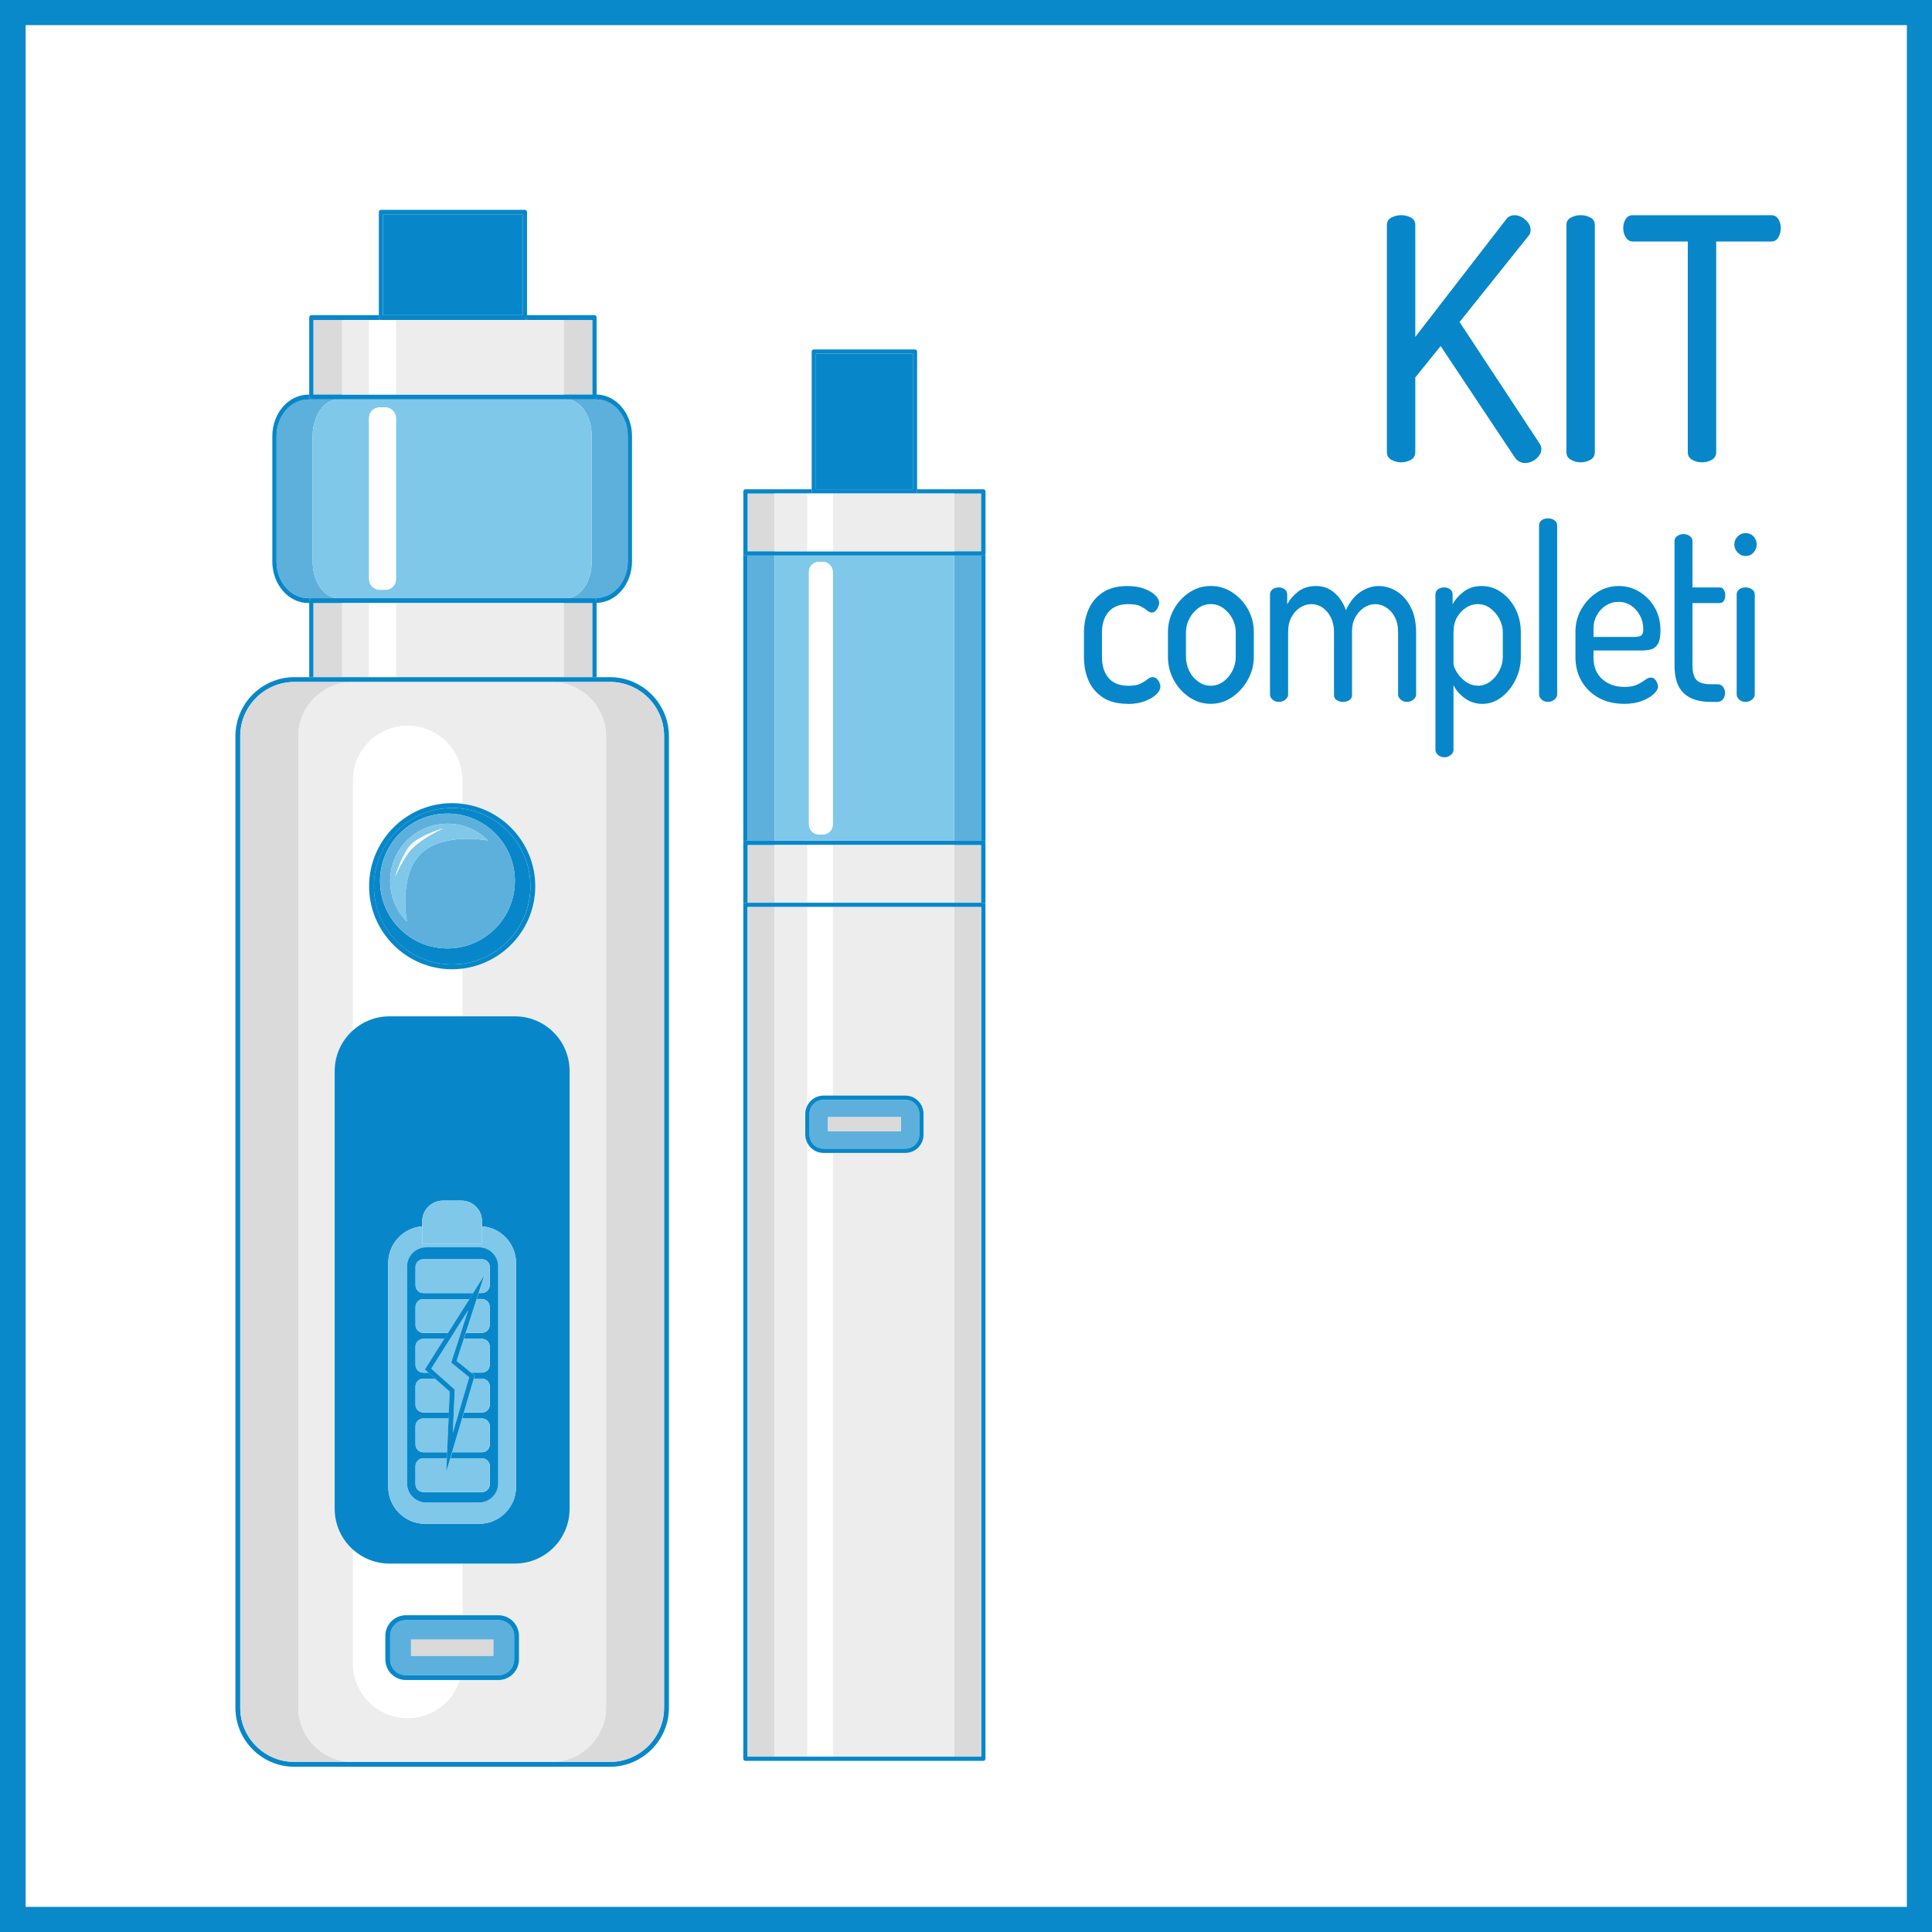
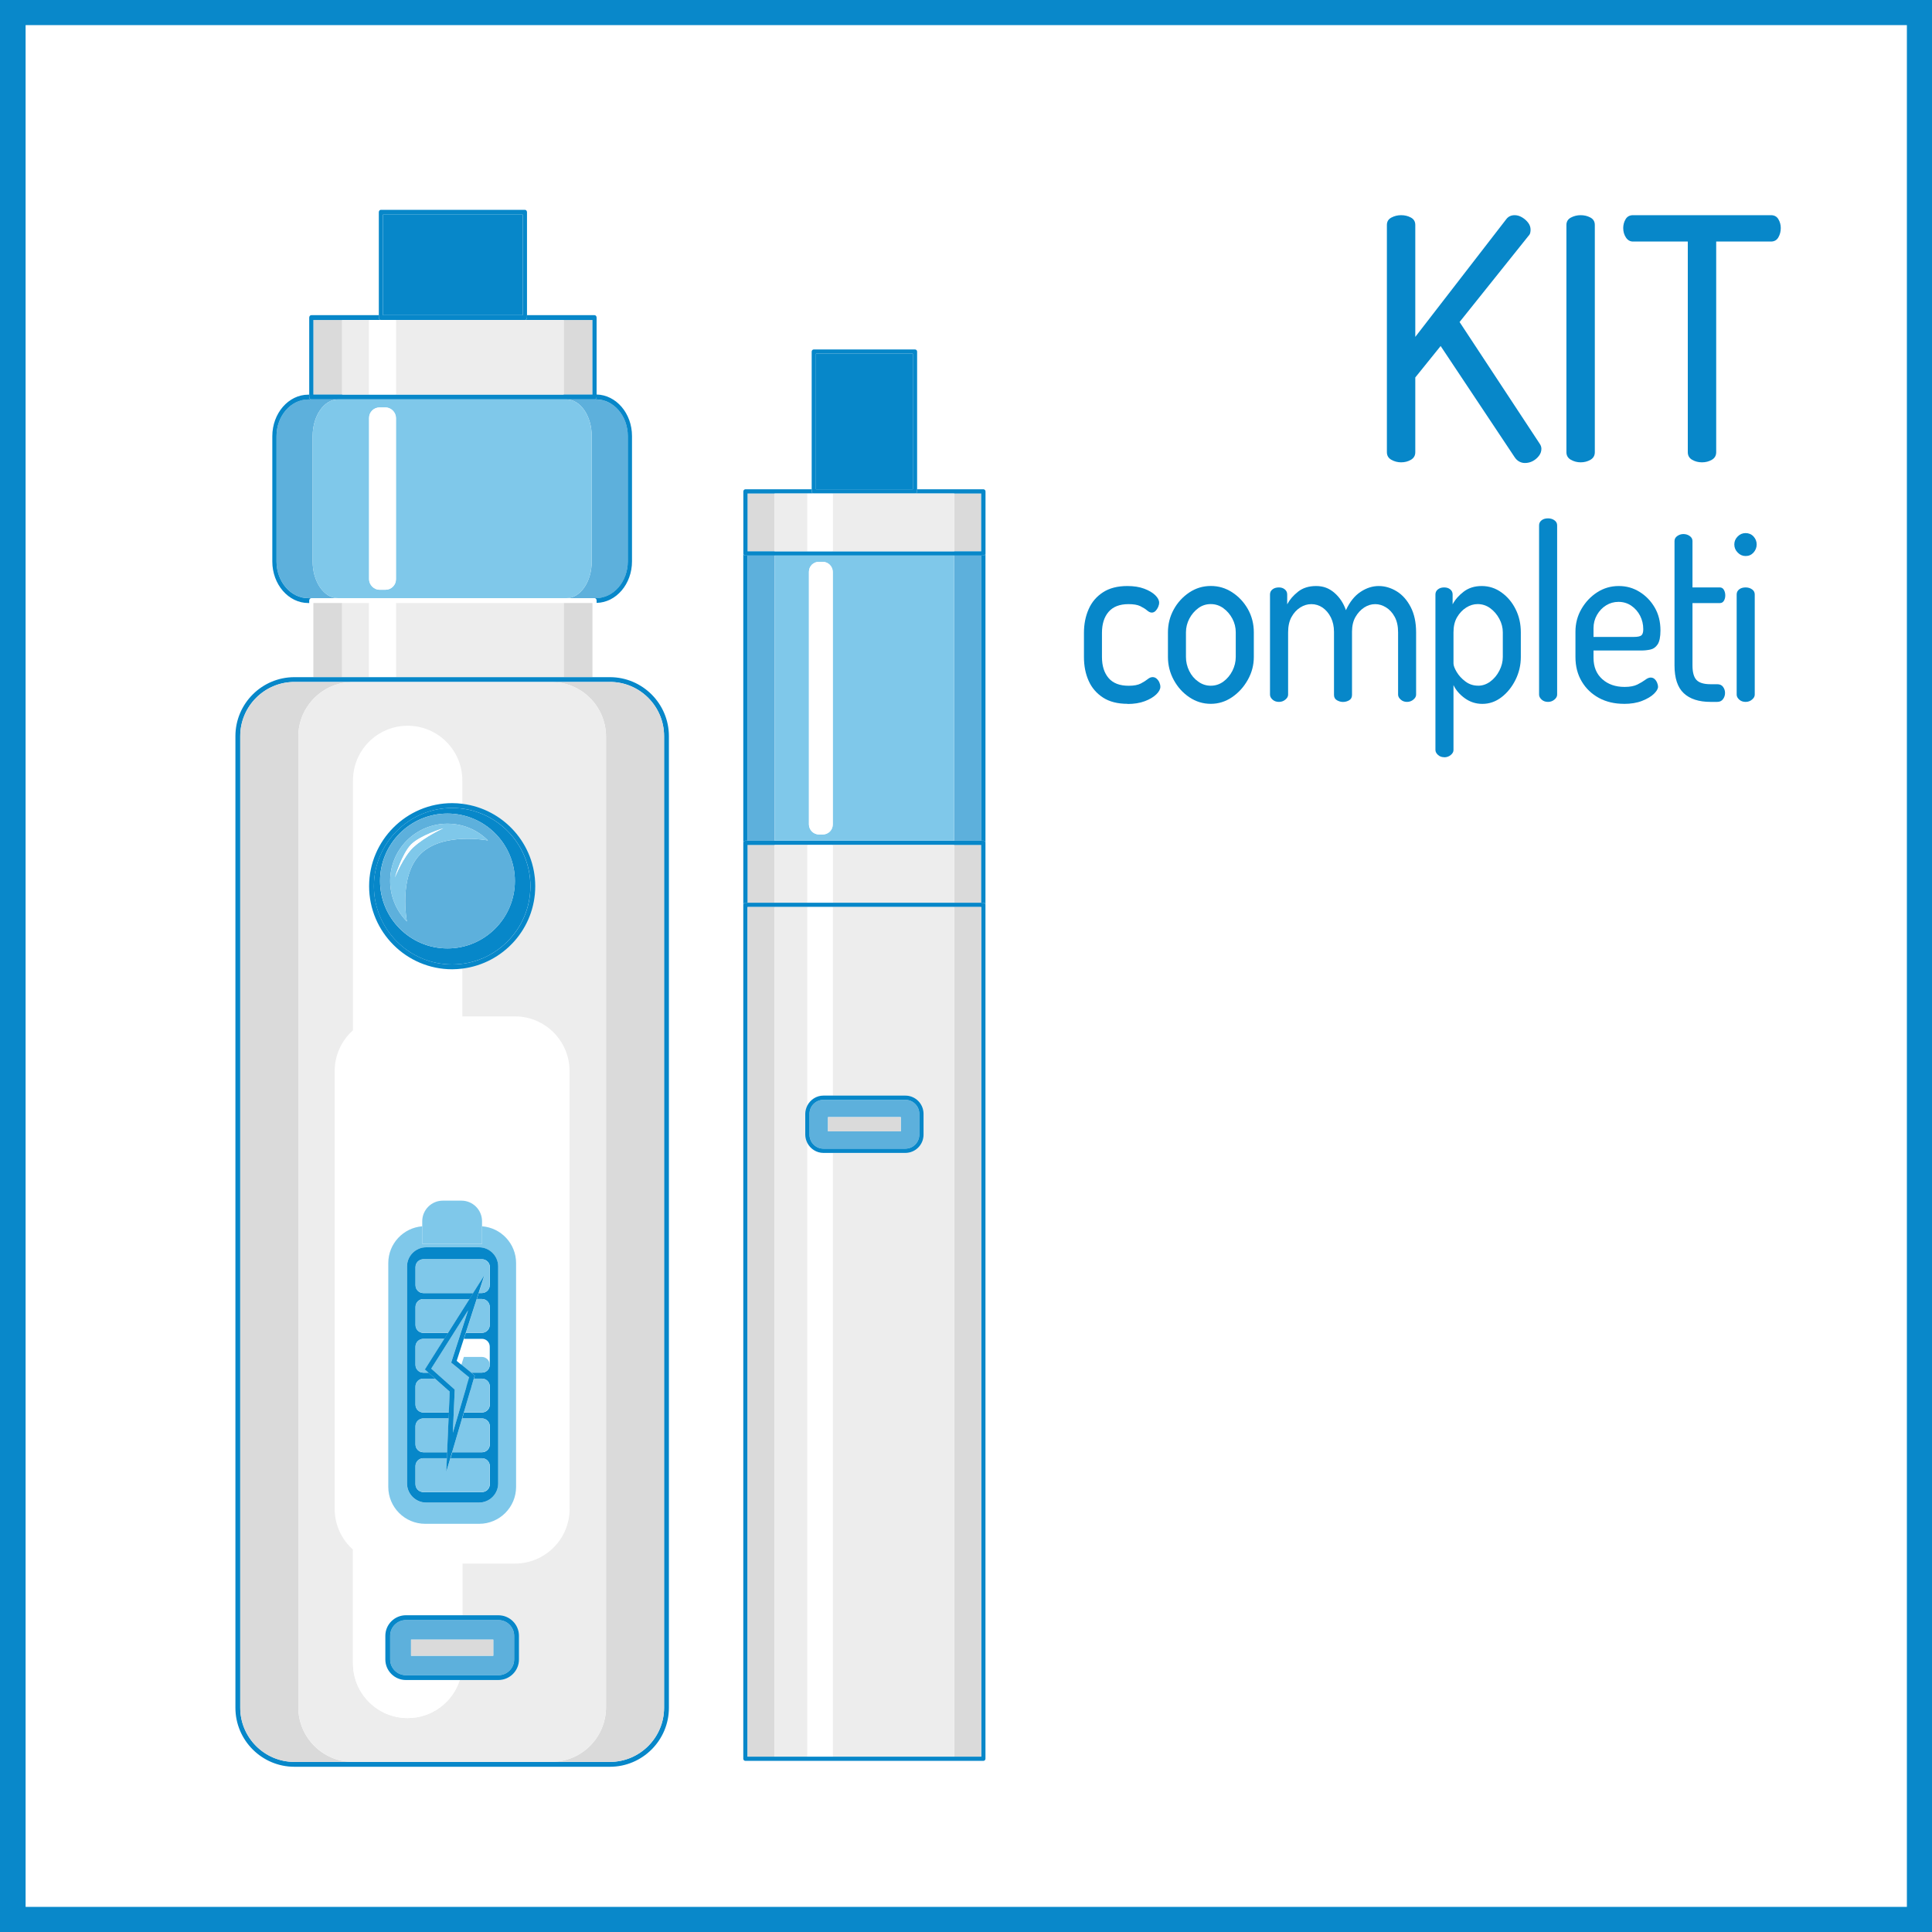
<svg xmlns="http://www.w3.org/2000/svg" id="Livello_1" data-name="Livello 1" viewBox="0 0 400 400">
  <rect x="0" y="0" width="400" height="400" fill="#333333" stroke="none" />
  <defs>
    <style>
      .cls-1 {
        fill: #7fc8ea;
      }

      .cls-2 {
        fill: #0988ca;
      }

      .cls-3 {
        fill: #fff;
      }

      .cls-4 {
        fill: #0787c9;
      }

      .cls-5 {
        fill: #ededed;
      }

      .cls-6 {
        fill: #dadada;
      }

      .cls-7 {
        fill: #5db0dc;
      }
    </style>
  </defs>
  <g>
    <rect class="cls-3" x="2.6" y="2.6" width="394.8" height="394.8" />
    <path class="cls-2" d="M400,400H0V0h400v400ZM5.3,394.8h389.5V5.2H5.3v389.6h0Z" />
  </g>
  <g>
    <path class="cls-7" d="M129.99,116.24v-25.94c0-4.19-2.95-7.6-6.58-7.6h-6.13c2.88,0,5.23,3.41,5.23,7.6v25.94c0,4.19-2.35,7.6-5.23,7.6h6.13c3.63,0,6.58-3.41,6.58-7.6Z" />
    <path class="cls-7" d="M64.73,116.24v-25.94c0-4.19,2.34-7.6,5.23-7.6h-6.13c-3.63,0-6.58,3.41-6.58,7.6v25.94c0,4.19,2.95,7.6,6.58,7.6h6.13c-2.88,0-5.23-3.41-5.23-7.6Z" />
    <path class="cls-4" d="M64.45,123.85h-.62c-3.63,0-6.58-3.41-6.58-7.6v-25.94c0-4.19,2.95-7.6,6.58-7.6h.62c-.24,0-.43-.22-.43-.5v-.5h-.19c-4.11,0-7.45,3.86-7.45,8.6v25.94c0,4.74,3.34,8.6,7.45,8.6h.19v-.5c0-.28.19-.5.43-.5Z" />
    <path class="cls-4" d="M123.09,82.69h.31c3.63,0,6.58,3.41,6.58,7.6v25.94c0,4.19-2.95,7.6-6.58,7.6h-.31c.24,0,.43.22.43.5v.49c4.05-.07,7.33-3.9,7.33-8.6v-25.94c0-4.7-3.28-8.52-7.33-8.6v.49c0,.28-.19.5-.43.5Z" />
    <rect class="cls-6" x="64.88" y="124.85" width="5.96" height="15.35" />
    <rect class="cls-6" x="116.7" y="124.85" width="5.96" height="15.35" />
-     <path class="cls-4" d="M64.88,124.85h57.78v15.35h.86v-15.85c0-.28-.19-.5-.43-.5h-58.64c-.24,0-.43.22-.43.5v15.85h.86v-15.35Z" />
    <rect class="cls-6" x="116.7" y="66.25" width="5.96" height="15.44" />
    <rect class="cls-6" x="64.88" y="66.25" width="5.96" height="15.44" />
    <path class="cls-4" d="M64.45,82.69h58.64c.24,0,.43-.22.43-.5v-16.44c0-.28-.19-.5-.43-.5h-13.98v.5c0,.28-.19.5-.43.5h13.98v15.44h-57.78v-15.44h13.98c-.24,0-.43-.22-.43-.5v-.5h-13.98c-.24,0-.43.22-.43.5v16.44c0,.28.19.5.43.5Z" />
    <rect class="cls-4" x="79.29" y="44.44" width="28.95" height="20.81" />
    <path class="cls-4" d="M78.86,66.25h29.82c.24,0,.43-.22.43-.5v-21.81c0-.28-.19-.5-.43-.5h-29.82c-.24,0-.43.22-.43.5v21.81c0,.28.19.5.43.5ZM79.29,44.44h28.95v20.81h-28.95v-20.81Z" />
    <rect class="cls-5" x="81.98" y="124.85" width="34.72" height="15.35" />
    <rect class="cls-5" x="70.85" y="124.85" width="5.57" height="15.35" />
    <rect class="cls-5" x="70.85" y="66.25" width="5.57" height="15.44" />
    <polygon class="cls-5" points="81.98 66.25 81.98 81.69 116.7 81.69 116.7 66.25 108.68 66.25 105.6 66.25 81.98 66.25" />
    <rect class="cls-3" x="76.41" y="124.85" width="5.57" height="15.35" />
    <polygon class="cls-3" points="81.94 66.25 80.63 66.25 78.86 66.25 77.76 66.25 76.41 66.25 76.41 81.69 81.98 81.69 81.98 66.25 81.94 66.25" />
    <path class="cls-1" d="M122.51,116.24v-25.94c0-4.19-2.35-7.6-5.23-7.6h-47.32c-2.88,0-5.23,3.41-5.23,7.6v25.94c0,4.19,2.34,7.6,5.23,7.6h47.32c2.88,0,5.23-3.41,5.23-7.6ZM81.98,119.94c0,1.19-.97,2.16-2.16,2.16h-1.24c-1.19,0-2.16-.97-2.16-2.16v-33.42c0-1.19.97-2.16,2.16-2.16h1.24c1.19,0,2.16.97,2.16,2.16v33.42Z" />
    <rect class="cls-3" x="76.41" y="84.36" width="5.57" height="37.74" rx="2.16" ry="2.16" />
    <path class="cls-4" d="M126.28,140.2H60.95c-6.73,0-12.21,5.48-12.21,12.21v201.17c0,6.73,5.48,12.21,12.21,12.21h65.33c6.73,0,12.21-5.48,12.21-12.21v-201.17c0-6.73-5.48-12.21-12.21-12.21ZM137.49,353.57c0,6.18-5.03,11.21-11.21,11.21H60.95c-6.18,0-11.21-5.03-11.21-11.21v-201.17c0-6.18,5.03-11.21,11.21-11.21h65.33c6.18,0,11.21,5.03,11.21,11.21v201.17Z" />
    <path class="cls-6" d="M61.76,353.46v-200.94c0-6.25,5.07-11.32,11.32-11.32h-12.13c-6.18,0-11.21,5.03-11.21,11.21v201.17c0,6.18,5.03,11.21,11.21,11.21h12.13c-6.25,0-11.32-5.07-11.32-11.32Z" />
    <path class="cls-6" d="M126.28,141.2h-12.13c6.25,0,11.32,5.07,11.32,11.32v200.94c0,6.25-5.07,11.32-11.32,11.32h12.13c6.18,0,11.21-5.03,11.21-11.21v-201.17c0-6.18-5.03-11.21-11.21-11.21Z" />
    <path class="cls-5" d="M125.47,353.46v-200.94c0-6.25-5.07-11.32-11.32-11.32h-41.07c-6.25,0-11.32,5.07-11.32,11.32v200.94c0,6.25,5.07,11.32,11.32,11.32h41.07c6.25,0,11.32-5.07,11.32-11.32ZM117.93,312.4c0,6.25-5.07,11.32-11.32,11.32h-10.88v10.7h7.46c2.35,0,4.26,1.91,4.26,4.26v4.89c0,2.35-1.91,4.26-4.26,4.26h-8c-1.46,4.57-5.73,7.88-10.79,7.88-6.25,0-11.32-5.07-11.32-11.32v-23.56c-2.32-2.07-3.79-5.08-3.79-8.43v-90.66c0-3.35,1.47-6.36,3.79-8.43v-51.73c0-6.25,5.07-11.32,11.32-11.32s11.32,5.07,11.32,11.32v4.84c8.49,1.05,15.09,8.29,15.09,17.06s-6.6,16.01-15.09,17.06v9.89h10.88c6.25,0,11.32,5.07,11.32,11.32v90.66Z" />
-     <path class="cls-3" d="M95.73,210.42v-9.89c-.69.09-1.4.14-2.11.14-9.48,0-17.2-7.72-17.2-17.2s7.72-17.2,17.2-17.2c.72,0,1.42.06,2.11.14v-4.84c0-6.25-5.07-11.32-11.32-11.32s-11.32,5.07-11.32,11.32v51.73c2-1.79,4.64-2.89,7.54-2.89h15.11Z" />
    <path class="cls-3" d="M73.08,320.83v23.56c0,6.25,5.07,11.32,11.32,11.32,5.05,0,9.33-3.31,10.79-7.88h-11.15c-2.35,0-4.26-1.91-4.26-4.26v-4.89c0-2.35,1.91-4.26,4.26-4.26h11.69v-10.7h-15.11c-2.9,0-5.54-1.1-7.54-2.89Z" />
    <path class="cls-4" d="M77.41,183.48c0,8.93,7.27,16.2,16.2,16.2s16.2-7.27,16.2-16.2-7.27-16.2-16.2-16.2-16.2,7.27-16.2,16.2ZM106.6,182.4c0,7.7-6.26,13.96-13.96,13.96s-13.96-6.26-13.96-13.96,6.26-13.96,13.96-13.96,13.96,6.26,13.96,13.96Z" />
    <path class="cls-4" d="M76.42,183.48c0,9.48,7.72,17.2,17.2,17.2.72,0,1.42-.06,2.11-.14,8.49-1.05,15.09-8.29,15.09-17.06s-6.6-16.01-15.09-17.06c-.69-.09-1.4-.14-2.11-.14-9.48,0-17.2,7.72-17.2,17.2ZM109.82,183.48c0,8.93-7.27,16.2-16.2,16.2s-16.2-7.27-16.2-16.2,7.27-16.2,16.2-16.2,16.2,7.27,16.2,16.2Z" />
    <path class="cls-7" d="M80.78,338.68v4.89c0,1.8,1.46,3.26,3.26,3.26h19.15c1.8,0,3.26-1.46,3.26-3.26v-4.89c0-1.8-1.46-3.26-3.26-3.26h-19.15c-1.8,0-3.26,1.46-3.26,3.26ZM85.1,339.47h17.03v3.33h-17.03v-3.33Z" />
    <path class="cls-4" d="M79.78,338.68v4.89c0,2.35,1.91,4.26,4.26,4.26h19.15c2.35,0,4.26-1.91,4.26-4.26v-4.89c0-2.35-1.91-4.26-4.26-4.26h-19.15c-2.35,0-4.26,1.91-4.26,4.26ZM103.19,335.42c1.8,0,3.26,1.46,3.26,3.26v4.89c0,1.8-1.46,3.26-3.26,3.26h-19.15c-1.8,0-3.26-1.46-3.26-3.26v-4.89c0-1.8,1.46-3.26,3.26-3.26h19.15Z" />
    <rect class="cls-6" x="85.1" y="339.47" width="17.03" height="3.33" />
    <path class="cls-7" d="M78.69,182.4c0,7.7,6.26,13.96,13.96,13.96s13.96-6.26,13.96-13.96-6.26-13.96-13.96-13.96-13.96,6.26-13.96,13.96ZM87.06,176.82c-4.63,4.63-2.81,13.97-2.81,13.97-4.63-4.63-4.63-12.16,0-16.78,4.63-4.63,12.16-4.63,16.78,0,0,0-9.34-1.81-13.97,2.81Z" />
    <path class="cls-1" d="M84.25,174.01c-4.63,4.63-4.63,12.16,0,16.78,0,0-1.81-9.34,2.81-13.97,4.63-4.63,13.97-2.81,13.97-2.81-4.63-4.63-12.16-4.63-16.78,0ZM85.62,175.38c-2.11,1.93-3.85,6.26-3.85,6.26,0,0,1.45-4.91,3.37-6.82s6.66-3.34,6.66-3.34c0,0-3.81,1.73-6.17,3.9Z" />
    <path class="cls-3" d="M81.77,181.64s1.75-4.33,3.85-6.26c2.36-2.17,6.17-3.9,6.17-3.9,0,0-4.79,1.47-6.66,3.34s-3.37,6.82-3.37,6.82Z" />
-     <path class="cls-4" d="M106.61,210.42h-25.99c-2.9,0-5.54,1.1-7.54,2.89-2.32,2.07-3.79,5.08-3.79,8.43v90.66c0,3.35,1.47,6.36,3.79,8.43,2,1.79,4.64,2.89,7.54,2.89h25.99c6.25,0,11.32-5.07,11.32-11.32v-90.66c0-6.25-5.07-11.32-11.32-11.32ZM106.84,307.84c0,4.22-3.42,7.65-7.65,7.65h-11.16c-4.22,0-7.65-3.42-7.65-7.65v-46.33c0-4.02,3.1-7.31,7.04-7.62v-1.04c0-2.36,1.91-4.27,4.27-4.27h3.84c2.36,0,4.27,1.91,4.27,4.27v1.04c3.94.31,7.04,3.6,7.04,7.62v46.33Z" />
    <path class="cls-1" d="M99.8,253.89v3.63h-12.37v-3.63c-3.94.31-7.04,3.6-7.04,7.62v46.33c0,4.22,3.42,7.65,7.65,7.65h11.16c4.22,0,7.65-3.42,7.65-7.65v-46.33c0-4.02-3.1-7.31-7.04-7.62ZM103.13,307.13c0,2.19-1.78,3.97-3.97,3.97h-10.93c-2.19,0-3.97-1.78-3.97-3.97v-44.91c0-2.19,1.78-3.97,3.97-3.97h10.93c2.19,0,3.97,1.78,3.97,3.97v44.91Z" />
    <path class="cls-1" d="M99.8,257.52v-4.67c0-2.36-1.91-4.27-4.27-4.27h-3.84c-2.36,0-4.27,1.91-4.27,4.27v4.67h12.37Z" />
    <path class="cls-4" d="M99.17,258.24h-10.93c-2.19,0-3.97,1.78-3.97,3.97v44.91c0,2.19,1.78,3.97,3.97,3.97h10.93c2.19,0,3.97-1.78,3.97-3.97v-44.91c0-2.19-1.78-3.97-3.97-3.97ZM101.39,266.09c0,.89-.72,1.62-1.62,1.62h-.66l-.4,1.24h1.06c.89,0,1.62.72,1.62,1.62v3.76c0,.89-.72,1.62-1.62,1.62h-3.32l-.4,1.24h3.73c.89,0,1.62.72,1.62,1.62v3.76c0,.89-.72,1.62-1.62,1.62h-2.24l.76.62-.18.63h1.67c.89,0,1.62.72,1.62,1.62v3.76c0,.89-.72,1.62-1.62,1.62h-3.73l-.37,1.24h4.1c.89,0,1.62.72,1.62,1.62v3.76c0,.89-.72,1.62-1.62,1.62h-6.15l-.37,1.24h6.52c.89,0,1.62.72,1.62,1.62v3.76c0,.89-.72,1.62-1.62,1.62h-12.14c-.89,0-1.62-.72-1.62-1.62v-3.76c0-.89.72-1.62,1.62-1.62h4.9l.05-1.24h-4.95c-.89,0-1.62-.72-1.62-1.62v-3.76c0-.89.72-1.62,1.62-1.62h5.26l.05-1.24h-5.31c-.89,0-1.62-.72-1.62-1.62v-3.76c0-.89.72-1.62,1.62-1.62h2.45l-1.39-1.24h-1.06c-.89,0-1.62-.72-1.62-1.62v-3.76c0-.89.72-1.62,1.62-1.62h4.36l.79-1.24h-5.14c-.89,0-1.62-.72-1.62-1.62v-3.76c0-.89.72-1.62,1.62-1.62h9.56l.79-1.24h-10.35c-.89,0-1.62-.72-1.62-1.62v-3.76c0-.89.72-1.62,1.62-1.62h12.14c.89,0,1.62.72,1.62,1.62v3.76Z" />
    <path class="cls-1" d="M99.77,292.42c.89,0,1.62-.72,1.62-1.62v-3.76c0-.89-.72-1.62-1.62-1.62h-1.67l-2.06,6.99h3.73Z" />
    <path class="cls-1" d="M90.08,285.43h-2.45c-.89,0-1.62.72-1.62,1.62v3.76c0,.89.72,1.62,1.62,1.62h5.31l.19-4.28-3.05-2.71Z" />
-     <path class="cls-1" d="M97.53,284.18h2.24c.89,0,1.62-.72,1.62-1.62v-3.76c0-.89-.72-1.62-1.62-1.62h-3.73l-1.48,4.58,2.97,2.41Z" />
+     <path class="cls-1" d="M97.53,284.18h2.24c.89,0,1.62-.72,1.62-1.62c0-.89-.72-1.62-1.62-1.62h-3.73l-1.48,4.58,2.97,2.41Z" />
    <path class="cls-1" d="M91.99,277.19h-4.36c-.89,0-1.62.72-1.62,1.62v3.76c0,.89.72,1.62,1.62,1.62h1.06l-.71-.64,4.02-6.36Z" />
    <path class="cls-1" d="M99.77,260.71h-12.14c-.89,0-1.62.72-1.62,1.62v3.76c0,.89.72,1.62,1.62,1.62h10.35l2.33-3.68-1.19,3.68h.66c.89,0,1.62-.72,1.62-1.62v-3.76c0-.89-.72-1.62-1.62-1.62Z" />
    <path class="cls-1" d="M99.77,275.94c.89,0,1.62-.72,1.62-1.62v-3.76c0-.89-.72-1.62-1.62-1.62h-1.06l-2.26,6.99h3.32Z" />
    <path class="cls-1" d="M87.63,268.95c-.89,0-1.62.72-1.62,1.62v3.76c0,.89.72,1.62,1.62,1.62h5.14l4.42-6.99h-9.56Z" />
    <path class="cls-1" d="M92.53,301.9h-4.9c-.89,0-1.62.72-1.62,1.62v3.76c0,.89.72,1.62,1.62,1.62h12.14c.89,0,1.62-.72,1.62-1.62v-3.76c0-.89-.72-1.62-1.62-1.62h-6.52l-.85,2.89.13-2.89Z" />
    <path class="cls-1" d="M87.63,293.66c-.89,0-1.62.72-1.62,1.62v3.76c0,.89.72,1.62,1.62,1.62h4.95l.3-6.99h-5.26Z" />
    <path class="cls-1" d="M99.77,300.66c.89,0,1.62-.72,1.62-1.62v-3.76c0-.89-.72-1.62-1.62-1.62h-4.1l-2.06,6.99h6.15Z" />
    <rect class="cls-7" x="197.56" y="115.02" width="5.59" height="59.04" />
    <rect class="cls-7" x="154.78" y="115.02" width="5.59" height="59.04" />
    <path class="cls-4" d="M203.59,115.02h-.44v59.04h.44c.24,0,.44.2.44.44v-59.92c0,.24-.2.44-.44.44Z" />
    <path class="cls-4" d="M154.33,174.06h.44v-59.04h-.44c-.24,0-.44-.2-.44-.44v59.92c0-.24.2-.44.44-.44Z" />
    <rect class="cls-6" x="154.77" y="102.18" width="5.6" height="11.96" />
    <rect class="cls-6" x="197.56" y="102.18" width="5.59" height="11.96" />
    <path class="cls-4" d="M203.59,101.3h-13.71v.44c0,.24-.2.44-.44.44h8.12s5.59,0,5.59,0v11.96h-48.38v-11.96h5.6s6.79,0,6.79,0h1.33c-.24,0-.44-.2-.44-.44v-.44h-13.71c-.24,0-.44.2-.44.44v12.84s0,0,0,0c0,.24.2.44.44.44h49.26c.24,0,.44-.2.44-.44h0v-12.84c0-.24-.2-.44-.44-.44Z" />
    <rect class="cls-4" x="168.93" y="73.23" width="20.07" height="28.07" />
    <path class="cls-4" d="M168.49,102.18h20.95c.24,0,.44-.2.44-.44v-28.95c0-.24-.2-.44-.44-.44h-20.95c-.24,0-.44.2-.44.44v28.95c0,.24.2.44.44.44ZM168.93,73.23h20.07v28.07h-20.07v-28.07Z" />
    <rect class="cls-6" x="154.78" y="174.94" width="5.59" height="11.96" />
    <rect class="cls-6" x="197.56" y="174.94" width="5.59" height="11.96" />
    <path class="cls-4" d="M203.59,174.06h-49.26c-.24,0-.44.2-.44.44v12.84c0-.24.2-.44.44-.44h.44v-11.96h48.38v11.96h.44c.24,0,.44.2.44.44v-12.84c0-.24-.2-.44-.44-.44Z" />
    <polygon class="cls-5" points="172.41 114.14 197.56 114.14 197.56 102.18 197.56 102.18 189.44 102.18 172.41 102.18 172.41 114.14" />
    <polygon class="cls-5" points="160.37 102.18 160.37 102.18 160.37 114.14 167.16 114.14 167.16 102.18 160.37 102.18" />
    <rect class="cls-5" x="172.41" y="174.94" width="25.14" height="11.96" />
    <rect class="cls-5" x="160.37" y="174.94" width="6.79" height="11.96" />
    <path class="cls-1" d="M197.56,174.06v-59.04h-37.19v59.04h37.19ZM167.48,118.38c0-1.14.92-2.06,2.06-2.06h.82c1.14,0,2.06.92,2.06,2.06v52.33c0,1.14-.92,2.06-2.06,2.06h-.82c-1.14,0-2.06-.92-2.06-2.06v-52.33Z" />
    <rect class="cls-3" x="167.48" y="116.32" width="4.93" height="56.44" rx="2.06" ry="2.06" />
    <polygon class="cls-3" points="168.49 102.18 167.16 102.18 167.16 114.14 172.41 114.14 172.41 102.18 168.49 102.18" />
    <rect class="cls-3" x="167.16" y="174.94" width="5.25" height="11.96" />
    <path class="cls-4" d="M203.59,186.9h-49.26c-.24,0-.44.2-.44.44v176.79c0,.24.2.44.44.44h49.26c.24,0,.44-.2.44-.44v-176.79c0-.24-.2-.44-.44-.44ZM203.15,363.69h-48.38v-175.9h48.38v175.9Z" />
    <rect class="cls-6" x="154.78" y="187.79" width="5.59" height="175.9" />
    <rect class="cls-6" x="197.56" y="187.79" width="5.59" height="175.9" />
    <path class="cls-5" d="M166.72,234.93v-4.33c0-.63.17-1.21.44-1.73v-41.08h-6.79v175.9h6.79v-127.03c-.27-.52-.44-1.11-.44-1.73Z" />
    <path class="cls-5" d="M172.41,187.79v39.04h15.03c2.08,0,3.77,1.69,3.77,3.77v4.33c0,2.08-1.69,3.77-3.77,3.77h-15.03v124.99h25.14v-175.9h-25.14Z" />
    <path class="cls-3" d="M170.49,226.83h1.92v-39.04h-5.25v41.08c.63-1.21,1.88-2.04,3.33-2.04Z" />
    <path class="cls-3" d="M170.49,238.7c-1.45,0-2.7-.83-3.33-2.04v127.03h5.25v-124.99h-1.92Z" />
    <path class="cls-7" d="M167.6,230.6v4.33c0,1.59,1.3,2.89,2.89,2.89h16.95c1.59,0,2.89-1.3,2.89-2.89v-4.33c0-1.59-1.3-2.89-2.89-2.89h-16.95c-1.59,0-2.89,1.3-2.89,2.89ZM171.43,231.29h15.07v2.94h-15.07v-2.94Z" />
    <path class="cls-4" d="M167.16,228.87c-.27.52-.44,1.11-.44,1.73v4.33c0,.63.17,1.21.44,1.73.63,1.2,1.88,2.04,3.33,2.04h16.95c2.08,0,3.77-1.69,3.77-3.77v-4.33c0-2.08-1.69-3.77-3.77-3.77h-16.95c-1.45,0-2.7.83-3.33,2.04ZM187.44,227.71c1.59,0,2.89,1.3,2.89,2.89v4.33c0,1.59-1.3,2.89-2.89,2.89h-16.95c-1.59,0-2.89-1.3-2.89-2.89v-4.33c0-1.59,1.3-2.89,2.89-2.89h16.95Z" />
    <rect class="cls-6" x="171.43" y="231.29" width="15.07" height="2.94" />
    <polygon class="cls-1" points="94.15 287.71 93.76 296.65 97.14 285.15 93.4 282.11 96.91 271.27 89.27 283.36 94.15 287.71" />
    <path class="cls-4" d="M97.98,267.71l-.79,1.24-4.42,6.99-.79,1.24-4.02,6.36.71.64,1.39,1.24,3.05,2.71-.19,4.28-.05,1.24-.3,6.99-.05,1.24-.13,2.89.85-2.89.37-1.24,2.06-6.99.37-1.24,2.06-6.99.18-.63-.76-.62-2.97-2.41,1.48-4.58.4-1.24,2.26-6.99.4-1.24,1.19-3.68-2.33,3.68ZM93.4,282.11l3.74,3.04-3.38,11.49.39-8.94-4.87-4.34,7.64-12.09-3.51,10.84Z" />
  </g>
  <g>
    <path class="cls-4" d="M290.08,95.72c-.7,0-1.37-.17-2-.52-.63-.35-.94-.88-.94-1.58v-47.04c0-.7.31-1.21.94-1.54.63-.33,1.29-.49,2-.49.75,0,1.42.16,2.03.49.61.33.91.84.91,1.54v23.17l18.83-24.36c.42-.56,1-.84,1.75-.84.51,0,1.03.15,1.54.46.51.3.93.68,1.26,1.12.33.44.49.92.49,1.43,0,.19-.02.4-.07.63-.05.23-.16.44-.35.63l-14.28,17.85,16.59,25.2c.23.33.35.68.35,1.05,0,.51-.16.99-.49,1.43-.33.44-.75.81-1.26,1.09-.51.28-1.07.42-1.68.42-.37,0-.75-.09-1.12-.28-.37-.19-.7-.49-.98-.91l-15.33-23.03-5.25,6.51v15.47c0,.7-.3,1.22-.91,1.58-.61.35-1.28.52-2.03.52Z" />
    <path class="cls-4" d="M327.25,95.72c-.7,0-1.37-.17-2-.52-.63-.35-.94-.88-.94-1.58v-47.04c0-.7.31-1.21.94-1.54.63-.33,1.29-.49,2-.49.75,0,1.42.16,2.03.49.61.33.91.84.91,1.54v47.04c0,.7-.3,1.22-.91,1.58-.61.35-1.28.52-2.03.52Z" />
    <path class="cls-4" d="M352.38,95.72c-.75,0-1.42-.17-2.03-.52-.61-.35-.91-.88-.91-1.58v-43.61h-11.34c-.61,0-1.1-.28-1.47-.84-.37-.56-.56-1.21-.56-1.96,0-.65.16-1.26.49-1.82.33-.56.84-.84,1.54-.84h28.56c.7,0,1.21.28,1.54.84.33.56.49,1.17.49,1.82,0,.7-.16,1.34-.49,1.92-.33.58-.84.88-1.54.88h-11.34v43.61c0,.7-.3,1.22-.91,1.58-.61.35-1.28.52-2.03.52Z" />
  </g>
  <g>
    <path class="cls-4" d="M233.47,145.72c-2.07,0-3.77-.43-5.11-1.3-1.33-.87-2.33-2.02-2.97-3.47-.65-1.45-.97-3.09-.97-4.92v-5c0-1.8.32-3.43.97-4.9.64-1.47,1.63-2.63,2.97-3.5,1.33-.87,3.02-1.3,5.06-1.3,1.32,0,2.48.18,3.47.55.99.37,1.75.82,2.29,1.35.54.53.81,1.05.81,1.55,0,.27-.07.56-.2.88-.14.32-.32.59-.54.82-.23.23-.49.35-.79.35s-.62-.15-.97-.45c-.35-.3-.81-.59-1.4-.88s-1.4-.42-2.45-.42c-1.83,0-3.2.53-4.12,1.6-.92,1.07-1.37,2.52-1.37,4.35v5c0,1.83.46,3.28,1.37,4.35.92,1.07,2.3,1.6,4.16,1.6,1.08,0,1.92-.16,2.52-.47.6-.32,1.07-.62,1.42-.9.34-.28.68-.42,1.01-.42s.61.11.85.33.43.47.56.78c.13.3.2.6.2.9,0,.5-.29,1.03-.86,1.58-.57.55-1.37,1.02-2.38,1.4-1.02.38-2.21.57-3.56.57Z" />
    <path class="cls-4" d="M250.67,145.72c-1.59,0-3.06-.45-4.41-1.35-1.35-.9-2.43-2.09-3.24-3.58-.81-1.48-1.21-3.08-1.21-4.77v-5.1c0-1.7.4-3.27,1.19-4.72s1.87-2.62,3.22-3.53c1.35-.9,2.83-1.35,4.46-1.35s3.06.43,4.41,1.3c1.35.87,2.44,2.03,3.26,3.47.82,1.45,1.24,3.06,1.24,4.83v5.1c0,1.67-.41,3.24-1.24,4.72-.83,1.48-1.91,2.68-3.26,3.6-1.35.92-2.82,1.38-4.41,1.38ZM250.67,141.97c.96,0,1.83-.28,2.61-.85.78-.57,1.4-1.31,1.87-2.22.46-.92.7-1.88.7-2.88v-5.1c0-1-.23-1.94-.7-2.83-.47-.88-1.09-1.61-1.87-2.17-.78-.57-1.65-.85-2.61-.85s-1.82.28-2.59.85c-.76.57-1.38,1.29-1.84,2.17-.46.88-.7,1.83-.7,2.83v5.1c0,1,.22,1.96.67,2.88s1.07,1.66,1.87,2.22c.79.57,1.66.85,2.59.85Z" />
    <path class="cls-4" d="M264.79,145.32c-.54,0-.98-.16-1.33-.48-.35-.32-.52-.66-.52-1.02v-20.75c0-.43.17-.78.52-1.05.34-.27.79-.4,1.33-.4.48,0,.88.13,1.21.4s.5.62.5,1.05v2.05c.51-.97,1.26-1.84,2.25-2.62s2.23-1.17,3.74-1.17,2.7.47,3.78,1.4c1.08.93,1.88,2.13,2.39,3.6.78-1.7,1.78-2.96,3.01-3.78,1.23-.82,2.49-1.22,3.78-1.22s2.57.38,3.76,1.12,2.14,1.84,2.88,3.27c.73,1.43,1.1,3.17,1.1,5.2v12.9c0,.37-.19.71-.56,1.02-.38.32-.82.48-1.33.48s-.95-.16-1.3-.48c-.36-.32-.54-.66-.54-1.02v-12.9c0-1.27-.23-2.33-.7-3.2-.47-.87-1.07-1.52-1.8-1.97s-1.48-.67-2.23-.67c-.81,0-1.57.23-2.29.7-.72.47-1.32,1.12-1.8,1.95-.48.83-.72,1.85-.72,3.05v13.1c0,.5-.2.87-.58,1.1-.39.23-.83.35-1.3.35-.42,0-.83-.12-1.24-.35-.4-.23-.61-.6-.61-1.1v-13.05c0-1.13-.22-2.13-.65-3-.44-.87-1.01-1.54-1.71-2.03-.71-.48-1.48-.72-2.32-.72s-1.58.23-2.32.7c-.74.47-1.33,1.12-1.8,1.97-.47.85-.7,1.91-.7,3.17v12.9c0,.37-.19.71-.56,1.02-.38.32-.82.48-1.33.48Z" />
    <path class="cls-4" d="M298.99,156.77c-.51,0-.94-.16-1.28-.48-.35-.32-.52-.66-.52-1.02v-32.2c0-.43.17-.78.52-1.05.34-.27.77-.4,1.28-.4s.93.13,1.26.4.5.62.5,1.05v2.05c.51-.97,1.27-1.84,2.29-2.62,1.02-.78,2.26-1.17,3.74-1.17s2.86.44,4.09,1.33c1.23.88,2.21,2.04,2.92,3.47.72,1.43,1.08,3.03,1.08,4.8v5.1c0,1.67-.37,3.24-1.1,4.72-.74,1.48-1.7,2.68-2.9,3.6-1.2.92-2.52,1.38-3.96,1.38-1.35,0-2.56-.39-3.64-1.17-1.08-.78-1.86-1.69-2.34-2.72v13.45c0,.37-.19.71-.56,1.02-.38.32-.83.48-1.37.48ZM306.01,141.97c.9,0,1.74-.28,2.52-.85.78-.57,1.41-1.32,1.89-2.25.48-.93.72-1.88.72-2.85v-5.1c0-.97-.24-1.9-.72-2.8s-1.11-1.63-1.89-2.2c-.78-.57-1.65-.85-2.61-.85-.81,0-1.6.24-2.36.72-.76.48-1.39,1.15-1.89,2-.5.85-.74,1.89-.74,3.12v6.45c0,.43.22,1.02.65,1.75.43.73,1.03,1.39,1.8,1.97.76.58,1.64.88,2.63.88Z" />
    <path class="cls-4" d="M320.5,145.32c-.54,0-.98-.16-1.33-.48-.34-.32-.52-.66-.52-1.02v-35.05c0-.43.17-.78.52-1.05.34-.27.79-.4,1.33-.4.51,0,.95.13,1.33.4.38.27.56.62.56,1.05v35.05c0,.37-.19.71-.56,1.02-.38.32-.82.48-1.33.48Z" />
    <path class="cls-4" d="M336.21,145.72c-1.95,0-3.67-.41-5.17-1.22-1.5-.82-2.69-1.95-3.55-3.4-.87-1.45-1.31-3.14-1.31-5.07v-5.25c0-1.7.41-3.27,1.24-4.7.83-1.43,1.91-2.58,3.26-3.45,1.35-.87,2.83-1.3,4.46-1.3s2.99.4,4.3,1.2c1.3.8,2.35,1.88,3.15,3.25s1.19,2.95,1.19,4.75c0,1.33-.2,2.29-.58,2.88-.39.58-.89.94-1.49,1.07-.6.13-1.23.2-1.89.2h-9.9v1.5c0,1.87.6,3.34,1.8,4.42,1.2,1.08,2.75,1.62,4.63,1.62,1.11,0,2-.17,2.66-.5.66-.33,1.2-.66,1.62-.97.42-.32.79-.47,1.12-.47s.61.11.83.32c.23.22.4.48.52.78s.18.57.18.8c0,.43-.29.92-.86,1.48-.57.55-1.39,1.03-2.45,1.45-1.07.42-2.32.62-3.76.62ZM329.91,131.87h8.33c.81,0,1.34-.11,1.6-.33.25-.22.38-.64.38-1.27,0-1-.22-1.93-.65-2.78-.44-.85-1.04-1.54-1.82-2.08-.78-.53-1.67-.8-2.66-.8-.93,0-1.79.24-2.56.72-.78.48-1.41,1.14-1.89,1.98-.48.83-.72,1.75-.72,2.75v1.8Z" />
    <path class="cls-4" d="M354.16,145.32c-2.43,0-4.28-.6-5.56-1.8-1.28-1.2-1.91-3.12-1.91-5.75v-25.75c0-.43.19-.78.58-1.05.39-.27.81-.4,1.26-.4.48,0,.92.13,1.3.4.39.27.58.62.58,1.05v9.6h5.67c.36,0,.64.17.83.5.19.33.29.72.29,1.15s-.1.81-.29,1.12c-.2.32-.47.47-.83.47h-5.67v12.9c0,1.43.28,2.44.83,3.02.55.58,1.52.88,2.9.88h1.39c.54,0,.95.18,1.21.55.27.37.41.78.41,1.25s-.13.89-.41,1.28c-.27.38-.67.58-1.21.58h-1.39Z" />
    <path class="cls-4" d="M361.41,115.12c-.63,0-1.18-.24-1.64-.72-.47-.48-.7-1.04-.7-1.68s.23-1.18.7-1.65c.46-.47,1.01-.7,1.64-.7s1.21.23,1.64.7c.43.47.65,1.02.65,1.65s-.22,1.19-.65,1.68c-.44.48-.98.72-1.64.72ZM361.41,145.32c-.54,0-.98-.16-1.33-.48-.35-.32-.52-.66-.52-1.02v-20.75c0-.43.17-.78.52-1.05.34-.27.79-.4,1.33-.4.51,0,.95.13,1.33.4s.56.62.56,1.05v20.75c0,.37-.19.71-.56,1.02-.38.32-.82.48-1.33.48Z" />
  </g>
</svg>